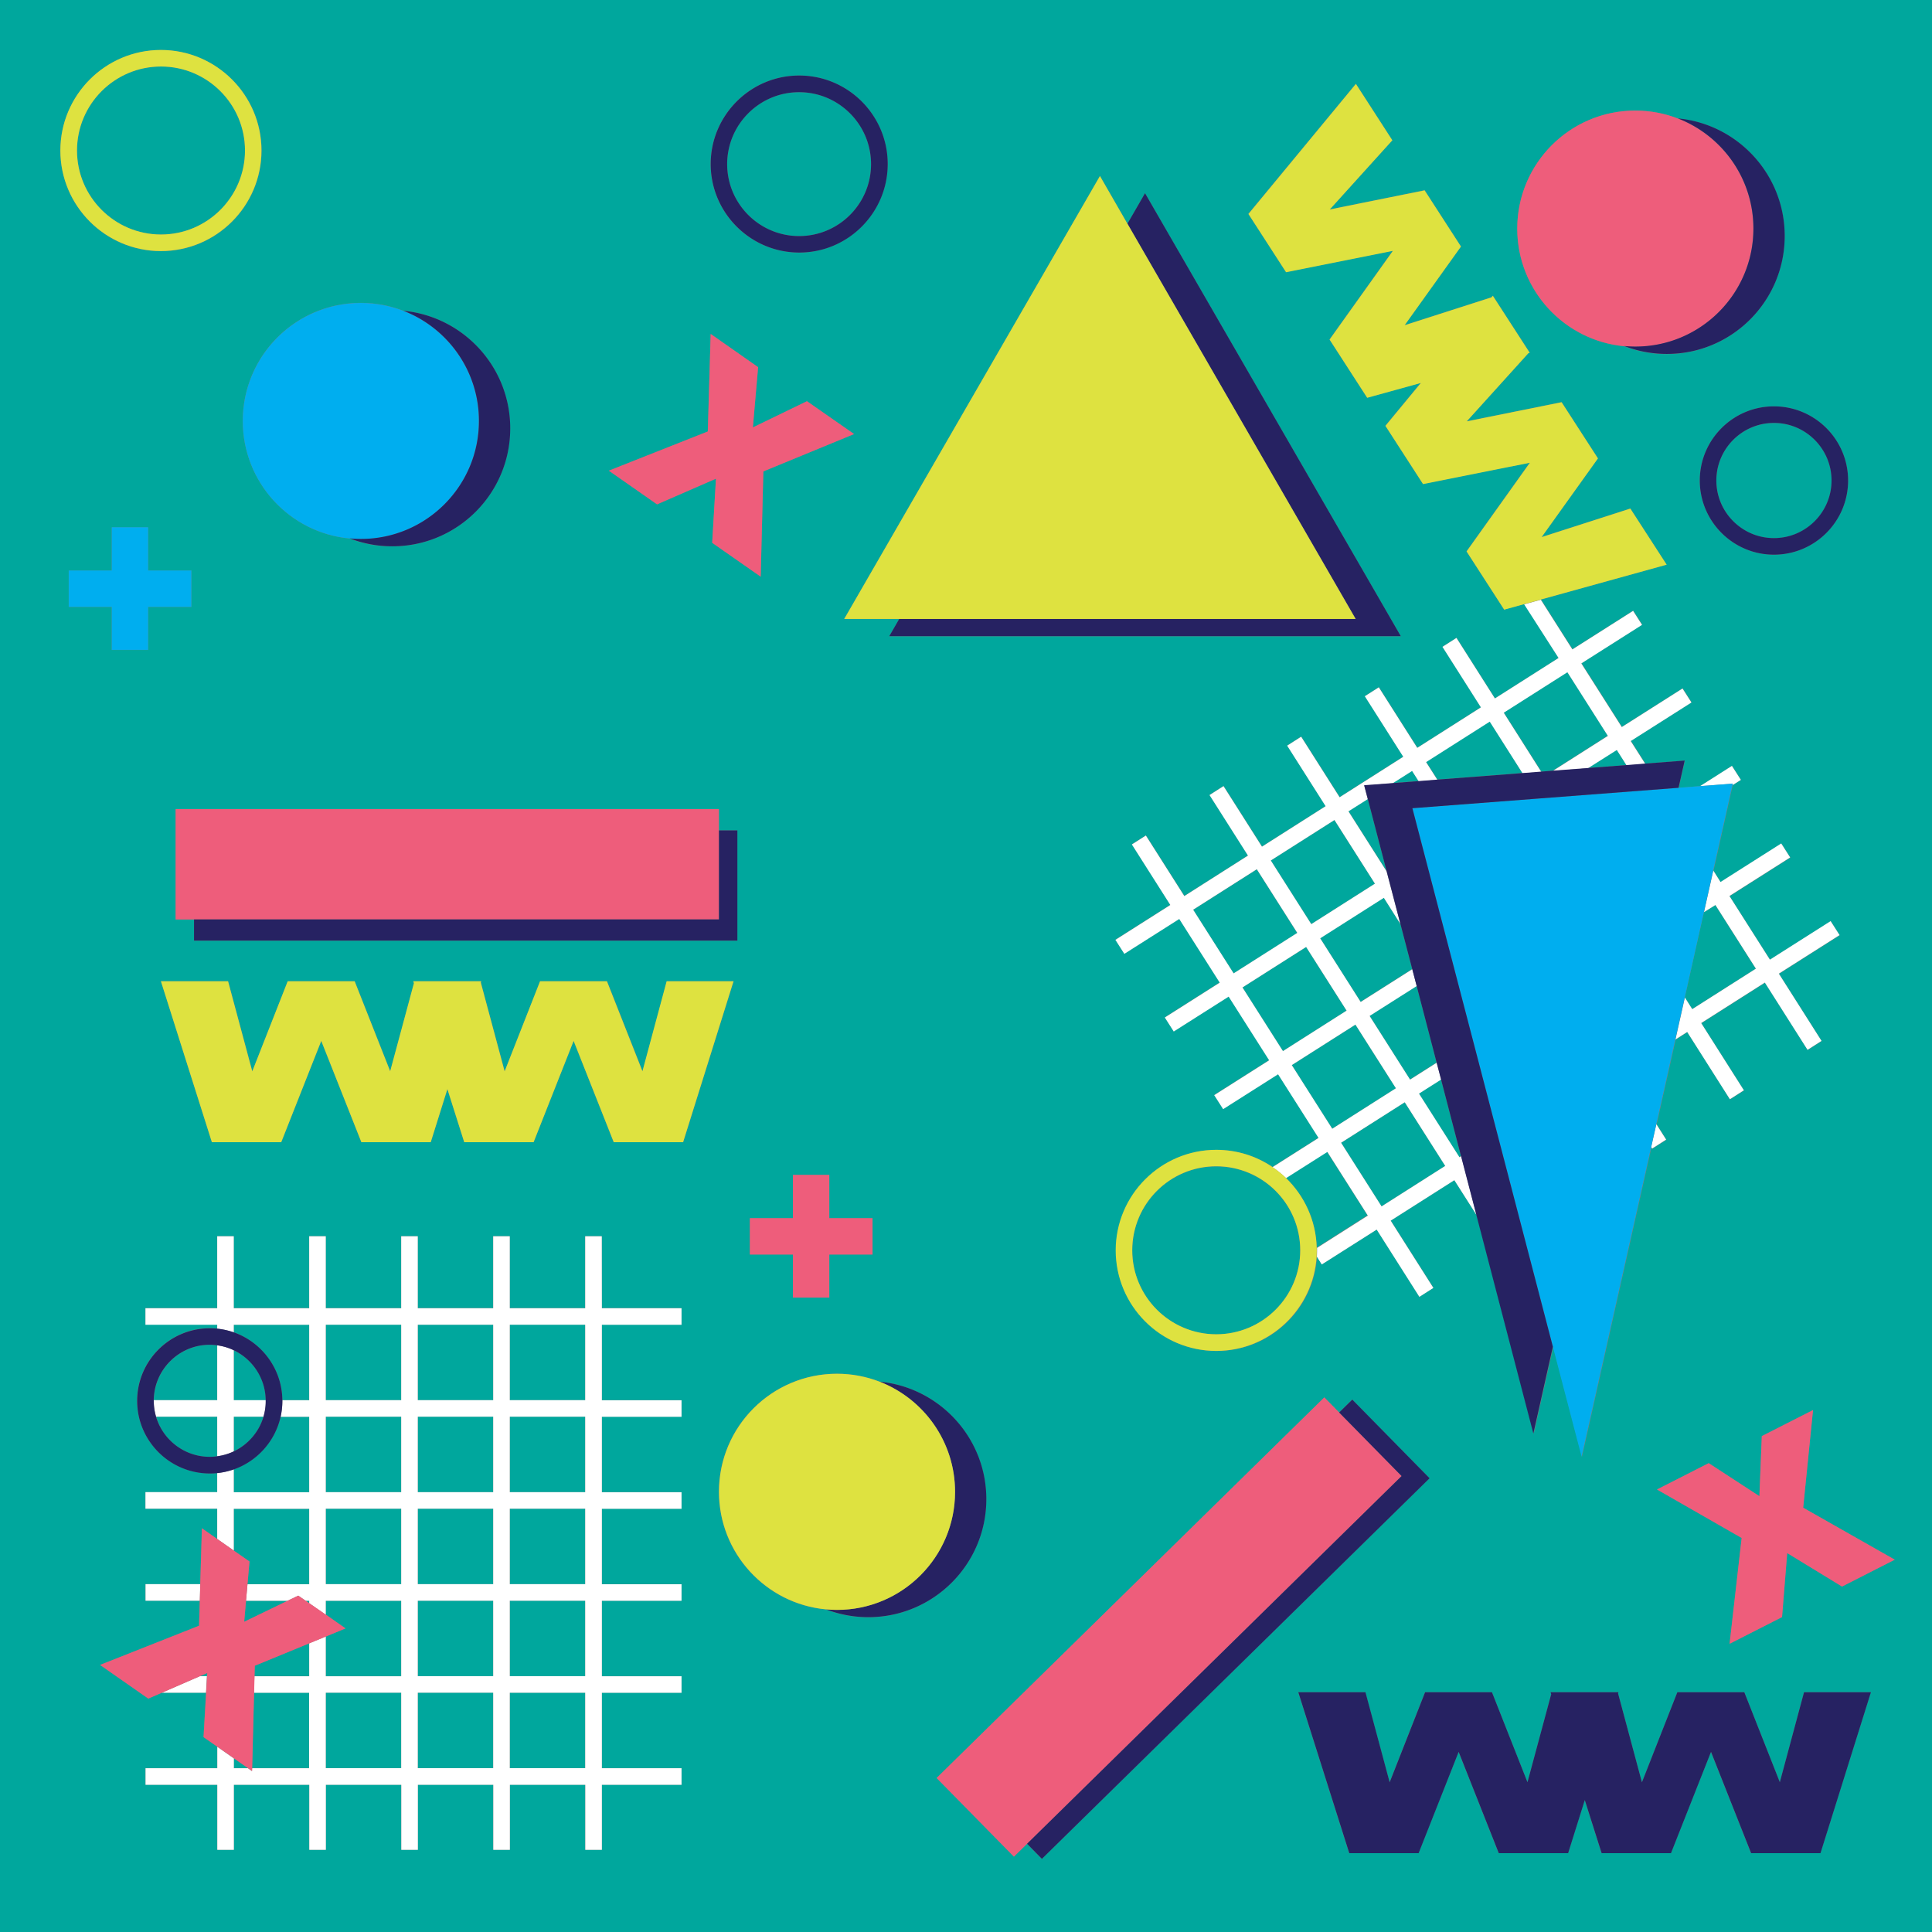
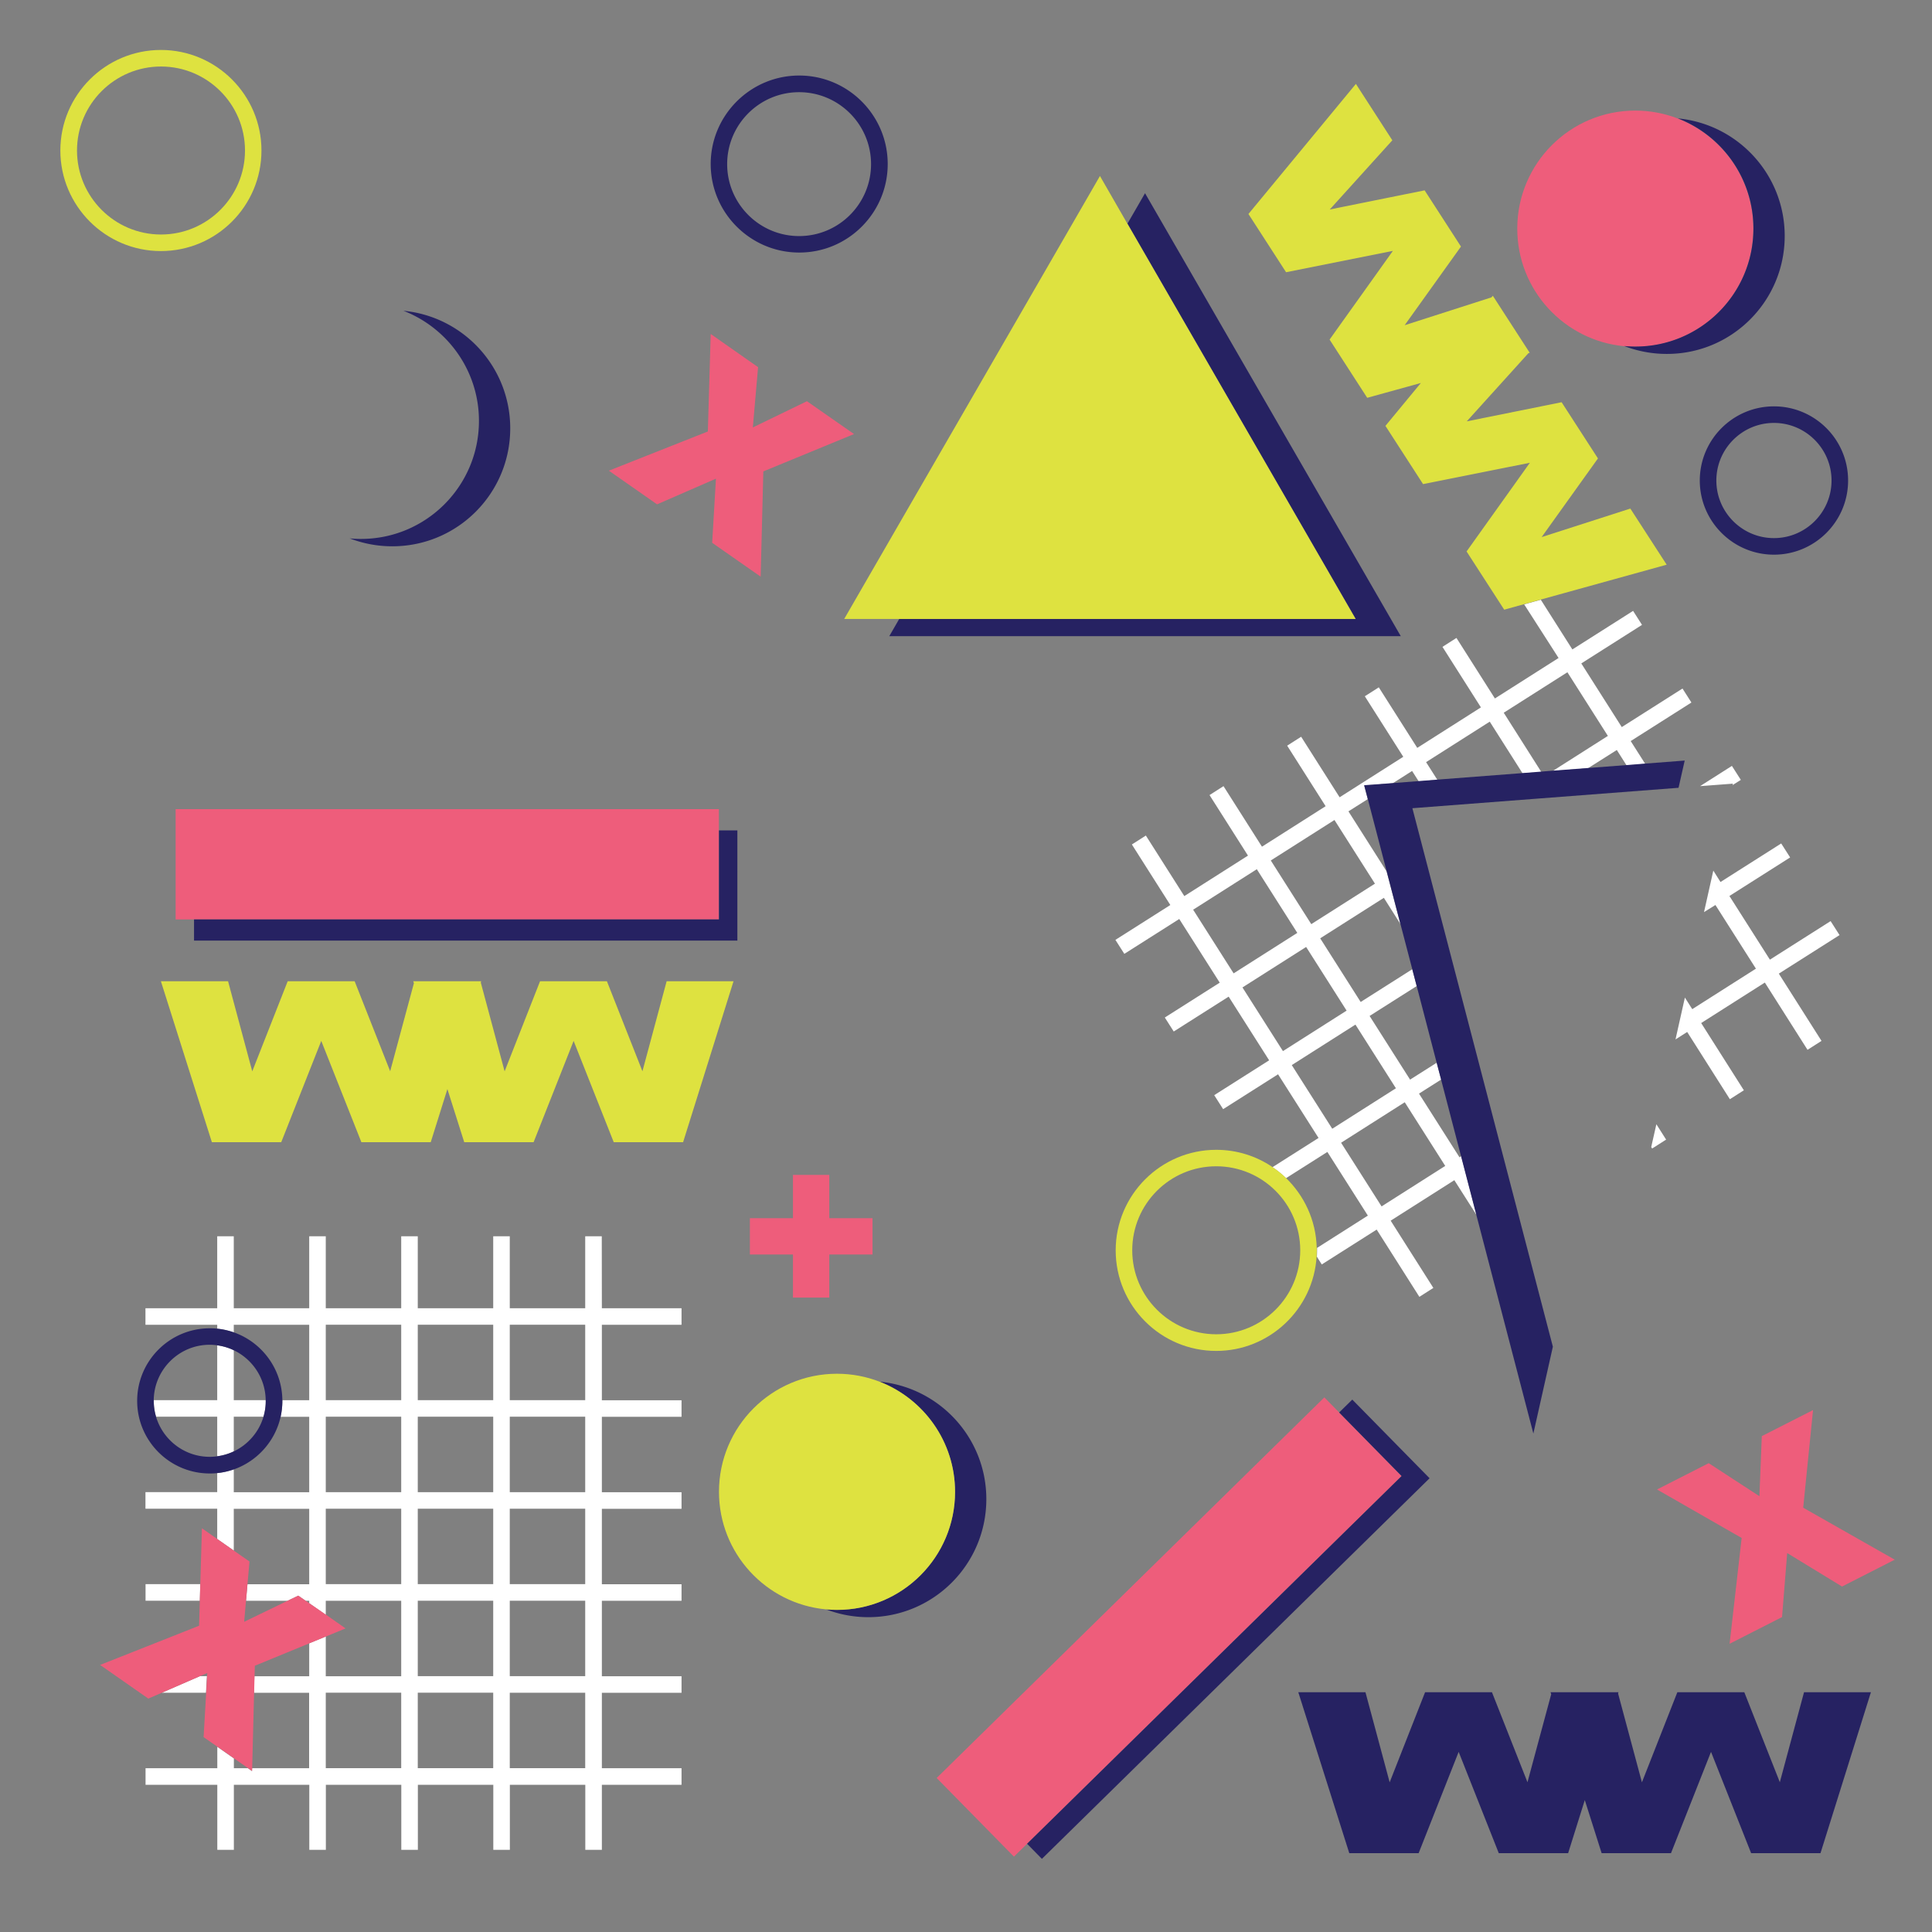
<svg xmlns="http://www.w3.org/2000/svg" viewBox="0 0 2100 2100">
  <rect x="0" y="0" width="2100" height="2100" fill="#808080" stroke="none" />
-   <path d="M254.1 1597.1v24.9h82v-82H305c-6 26.6-25.5 48.1-50.9 57.1zm1203.6-355l44 69.2 69.2-44-44-69.2-69.2 44zm36.8-281.6l-44-69.2-69.2 44 44 69.2 69.2-44zM868.6 256.6c43.2 0 78.2-35 78.2-78.2s-35-78.2-78.2-78.2-78.2 35-78.2 78.2c0 43.1 35 78.2 78.2 78.2zm648.7 926.3l-44-69.2-69.2 44 44 69.2 69.2-44zm-97.6-153.6l-69.2 44 44 69.2 69.2-44-44-69.2zM175 254.9c50.4 0 91.3-40.9 91.3-91.3S225.4 72.3 175 72.3s-91.3 40.9-91.3 91.3 40.9 91.3 91.3 91.3zm79.1 1212.8v54.3h34.8c-.3-24-14.4-44.6-34.8-54.3zm32.3 72.2h-32.3v37.7c15.5-7.3 27.3-21 32.3-37.7zm-119.2-18h68.9v-59.6h0c-2.6-.4-5.3-.6-8.1-.6-33.3.1-60.4 27-60.8 60.2zm1374.9-333.4l44 69.2 1.9-1.2-21.7-83.3-24.2 15.3zM228 1583.5a55.2 55.2 0 0 0 8.1-.6v-43h-66.4c7.4 25.2 30.8 43.6 58.3 43.6zm1276.1-607.8l-69.2 44 44 69.2 56.1-35.6-12.9-49.3-18-28.3zm-1250 472.5c30.5 10.7 52.5 39.7 52.8 73.7h29.2v-82h-82v8.3zm82 294.4v-2.6h-3.8l3.8 2.6zm1225.4-587.7l-21.7-83.3-51.2 32.5 44 69.2 28.9-18.4zM274 1921.9h62.1v-82h-60l-2.1 82zm1092.1-977l-69.2 44 44 69.2 69.2-44-44-69.2zm-9.2 329.9c-46.6-19.3-99.9 2.8-119.2 49.4s2.8 99.9 49.4 119.2 99.9-2.8 119.2-49.4-2.8-100-49.4-119.2zm40.7 5.5a108.72 108.72 0 0 1 33.6 75.8l55.2-35.1-44-69.2-44.8 28.5zm89.1-412l-21 13.3 41.5 65.3-20.5-78.6zm383.7-369.9c-13.2 31.9 1.9 68.5 33.9 81.8s68.5-1.9 81.8-33.9-1.9-68.5-33.9-81.8c-32-13.2-68.6 2-81.8 33.9zm-195 340.3l12.4-1 59.9-38.1-44-69.2-69.2 44 40.9 64.3zm92.6-7.1l-10.6-16.7-31.4 19.9 42-3.2zm-217.9-3.6l12.3 19.3 92.6-7.1-35.7-56.2-69.2 44zm-1296 1093.9h15.3l-15.3-10.7v10.7zm1654.4-869l-44-69.2-12.4 7.9-20.8 92.7 8 12.6 69.2-44zm-373.6-215.2l-21.1 13.4 28.3-2.2-7.2-11.2zM554.1 1921.9h82v-82h-82v82zm-100-200h82v-82h-82v82zm0 100h82v-82h-82v82zm0-300h82v-82h-82v82zm0 100h82v-82h-82v82zm-100 100h82v-82h-82v82zm100 200h82v-82h-82v82zm-100-400h82v-82h-82v82zM769.3 469h0 0 0zM0 0v2100h2100V0H0zm2008.8 522.3c0 44.4-36.1 80.6-80.6 80.6s-80.6-36.1-80.6-80.6c0-44.4 36.1-80.6 80.6-80.6s80.6 36.2 80.6 80.6zm-231.3-402.1h0c16.3 0 31.9 3 46.2 8.6 65.2 6.1 116.1 61 116.1 127.8 0 70.9-57.5 128.3-128.3 128.3-16.3 0-31.9-3-46.2-8.6-65.2-6.1-116.1-61-116.1-127.8 0-70.8 57.4-128.3 128.3-128.3zm-303.7-29.1l39.6 61.3-68 75.2 103.1-20.8 39.5 61.1-61.2 85.5 94.4-30.3 1.4-1.7.7 1 39 60.3.4.7-1.4.4-67 74.1 103.1-20.8 39.5 61.1-61.2 85.5 96.4-31 39.4 61-136.5 37.9 34.3 54 66-41.9 9.7 15.2-66 41.9 44 69.2 66-41.9 9.7 15.2-66 41.9 15.8 24.8 42.9-3.3-6.7 29.6 23.4-1.8 34.6-22 9.7 15.2-9 5.7-20.9 93.1 7.8 12.4 66-41.9 9.7 15.2-66 41.9 44 69.2 66-41.9 9.7 15.2-66 41.9 46.4 73.1-15.2 9.7-46.4-73.1-69.2 44 46.4 73.1-15.2 9.7-46.4-73.1-12.7 8.1-20.7 92.2 10.6 16.7-15.2 9.7-1-1.6-75.6 336.5-31.2-119.5-21.2 94.4-62-237.7-24.2-38-69.2 44 46.4 73.1-15.2 9.7-46.4-73.1-59.7 37.9-5.3-8.4c-3.4 57.2-51 102.6-109.1 102.6-60.2 0-109.3-49-109.3-109.3s49-109.3 109.3-109.3c22.5 0 43.4 6.8 60.8 18.5l50.1-31.8-44-69.2-59.7 37.9-9.7-15.2 59.7-37.9-44-69.2-59.7 37.9-9.7-15.2 59.7-37.9-44-69.2-59.7 37.9-9.7-15.2 59.7-37.9-41.8-65.8 15.2-9.6 41.8 65.8 69.2-44-41.8-65.8 15.2-9.7 41.8 65.8 69.2-44-41.8-65.8 15.2-9.7 41.8 65.8 69.2-44-41.8-65.8 15.2-9.7 41.8 65.8 69.2-44-41.8-65.8 15.2-9.6 41.8 65.8 69.2-44-37.3-58.7-22 6.1-40.9-63.3 68.8-96.4-116.1 23.2-40.9-63.3 38.5-46.6-58.3 16.1-40.9-63.3 68.8-96.4-116.1 23.2-40.9-63.3 116.9-141.3zm-248.3 152.1l19.1-33.1 278 481.5h-556l10.8-18.7h-59.8l278-481.5 29.9 51.8zM815.1 1363.6v-39.5h46.8v-47h39.5v47h47v39.5h-47v46.8h-39.5v-46.8h-46.8zM868.6 82.1c53.1 0 96.2 43.2 96.2 96.2s-43.2 96.2-96.2 96.2-96.2-43.2-96.2-96.2 43.2-96.2 96.2-96.2zM769.3 469l3.1-106 51.7 36.1-5.7 65.5 58.8-28.5 51.2 35.7-98.6 40.6-2.9 114.4-52.7-36.8 4.1-69.7-64.1 27.9-52.4-36.6L769.3 469zM190.9 999.4V879.6h590.5v23h20v119.9H210.9v-23h-20zm201.3-670.2c16.3 0 31.9 3 46.2 8.6 65.2 6.1 116.1 61 116.1 127.8 0 70.9-57.5 128.3-128.3 128.3-16.3 0-31.9-3-46.2-8.6-65.2-6.1-116.1-61-116.1-127.8 0-70.8 57.4-128.3 128.3-128.3zM175 54.4h0c60.2 0 109.3 49 109.3 109.3 0 60.2-49 109.3-109.3 109.3S65.7 224 65.7 163.7 114.7 54.4 175 54.4zM74.7 620.2h46.8v-47H161v47h47v39.5h-47v46.8h-39.5v-46.8H74.7v-39.5zm666 819.7h0-86.6v82h86.6v18h-86.6v82h86.6v18h-86.6v82h86.6v18h-86.6v82h86.6v18h-86.6v82h86.6v18h-86.6v70.7h-18v-70.7h-82v70.7h-18v-70.7h-82v70.7h-18v-70.7h-82v70.7h-18v-70.7h-82v70.7h-18v-70.7h-78v-18h78v-23.3l-15-10.4 2.8-48.3h-48l-14.8 6.4-52.4-36.6 107.6-42.6.8-27.2h-59v-18h59.5l1.8-60.7 16.6 11.6v-32.9h-78v-18h78v-20.8c-2.7.3-5.4.4-8.1.4-43.5 0-78.9-35.4-78.9-78.9s35.4-78.9 78.9-78.9c2.7 0 5.4.1 8.1.4v-4.3h-78v-18h78v-78.2h18v78.2h82v-78.2h18v78.2h82v-78.2h18v78.2h82v-78.2h18v78.2h82v-78.2h18v78.2h86.6v18.1zm-73.6-198.4l-43.6-110.1-43.5 110.1h-75.4l-18.3-57.7-18.1 57.7h-75.4l-43.6-110.1-43.5 110.1h-75.4L175 1066.6h73l26.3 97.9 38.5-97.9h72.8l38.6 97.8 25.8-95.7-.7-2.1h1.2 71.8.8l-.4 1.4 25.9 96.5 38.5-97.9h72.8l38.6 97.8 26.3-97.8h72.6l-54.8 174.9h-75.5zm230.4 507.8c-65.2-6.1-116.1-61-116.1-127.8 0-70.9 57.5-128.3 128.3-128.3 16.3 0 31.9 3 46.2 8.6 65.2 6.1 116.1 61 116.1 127.8 0 70.9-57.5 128.3-128.3 128.3-16.2 0-31.8-3-46.2-8.6zm218.8 254.8l-14.3 14h0l-84-85.5 421.4-413.7 16.1 16.4 14.3-14 84 85.5-421.4 413.7-16.1-16.4zm862.4 10.2h0-75.4l-43.6-110.1-43.5 110.1h-75.4l-18.3-57.7-18.1 57.7H1629l-43.6-110.1-43.5 110.1h-75.4l-55.4-174.9h73l26.3 97.9 38.5-97.9h72.8l38.6 97.8 25.8-95.7-.7-2.1h1.2 71.8.8l-.4 1.4 25.9 96.5 38.5-97.9h72.8l38.6 97.8 26.3-97.8h72.6l-54.8 174.9zm23.5-289.8h0l-59.6-36.4-5.6 69.6-57 29 13.1-115-92-52.7 56.2-28.6 55.1 35.9 2.6-65.3 55.6-28.3-10.7 106.1 99.6 56.5-57.3 29.2zm-1666.1 97.4v-35.8l-59.3 24.4-.3 11.3h59.6zm218-300h82v-82h-82v82zm0 100h82v-82h-82v82zm0 100h82v-82h-82v82zm0 100h82v-82h-82v82zm-200-200h82v-82h-82v82zm-88.6 140.9l47.1-22.8h-45.1l-2 22.8zm-11.4-77.4l17.1 11.9-2.2 24.7h67.1v-82h-82v45.4zm100 69.7l21.3 14.9-21.3 8.8v43.2h82v-82h-82v15.1zM225 1821.9l.2-3.4-7.9 3.4h7.7zm129.1 100h82v-82h-82v82z" fill="#00a79d" />
  <path d="M1694.1 715.2l-69.2 44-41.8-65.8-15.2 9.7 41.8 65.8-69.2 44-41.8-65.8-15.2 9.7 41.8 65.8-69.2 44-41.8-65.8-15.2 9.7 41.8 65.8-69.2 44-41.8-65.8-15.2 9.7 41.8 65.8-69.2 44-41.8-65.8-15.2 9.7 41.8 65.8-59.7 37.9 9.7 15.2 59.7-37.9 44 69.2-59.7 37.9 9.7 15.2 59.7-37.9 44 69.2-59.7 37.9 9.7 15.2 59.7-37.9 44 69.2-50.1 31.8c5.3 3.5 10.2 7.5 14.8 11.9l44.9-28.5 44 69.2-55.2 35.1v3c0 2.2-.1 4.4-.2 6.6l5.3 8.4 59.7-37.9 46.4 73.1 15.2-9.7-46.4-73.1 69.2-44 24.2 38-16.7-64.1-1.9 1.2-44-69.2 24.1-15.3-4.8-18.3-29 18.4-44-69.2 51.2-32.5-4.8-18.3-56.1 35.6-44-69.2 69.2-44 17.9 28.3-14.9-57-41.5-65.3 21-13.3-3.9-14.8 31-2.4 21.1-13.4 7.2 11.3 20.3-1.6-12.3-19.3 69.2-44 35.7 56.2 20.3-1.6-40.8-64.3 69.2-44 44 69.2-59.9 38.1 38.2-2.9 31.4-19.9 10.6 16.7 20.3-1.6-15.8-24.8 66-41.9-9.7-15.2-66 41.9-44-69.2 66-41.9-9.7-15.2-66 41.9-34.3-54-18.1 5 37.4 58.3h0zm-397.2 273.6l69.2-44 44 69.2-69.2 44-44-69.2zm274 278.5l-69.2 44-44-69.2 69.2-44 44 69.2zm-53.6-84.4l-69.2 44-44-69.2 69.2-44 44 69.2zm-53.6-84.4l-69.2 44-44-69.2 69.2-44 44 69.2zm30.8-138l-69.2 44-44-69.2 69.2-44 44 69.2zm301.3 287.9l15.2-9.7-10.6-16.7-5.6 24.8 1 1.6zm87.4-395l9-5.7-9.7-15.2-34.6 22 35.7-2.7-.4 1.6zm-18.6 130.3l44 69.2-69.2 44-8-12.6-10.2 45.5 12.7-8.1 46.4 73.1 15.2-9.7-46.4-73.1 69.2-44 46.4 73.1 15.2-9.7-46.4-73.1 66-41.9-9.7-15.2-66 41.9-44-69.2 66-41.9-9.7-15.2-66 41.9-7.8-12.4-10.1 45.1 12.4-7.7zM254.1 1539.9h32.3c1.7-5.6 2.5-11.4 2.5-17.3v-.7h-34.8v-54.3a60.13 60.13 0 0 0-18-5.3v59.6h-68.9v.7c0 5.9.8 11.7 2.5 17.3h66.4v43a60.13 60.13 0 0 0 18-5.3v-37.7h0zm400-196.1h-18v78.2h-82v-78.2h-18v78.2h-82v-78.2h-18v78.2h-82v-78.2h-18v78.2h-82v-78.2h-18v78.2h-78v18h78v4.3c6.2.6 12.3 2 18 4v-8.3h82v82h-29.2v.7c0 5.8-.7 11.6-1.9 17.3h31.1v82h-82v-24.9c-5.7 2-11.8 3.4-18 4v20.8h-78v18h78v32.9l18 12.6V1640h82v82H269l-1.6 18h45.1l11.7-5.6 8.1 5.6h3.8v2.6l18 12.6V1740h82v82h-82v-43.2l-18 7.4v35.8h-59.6l-.5 18h60v82h-62l-.1 3.1-4.4-3.1h-15.3v-10.7l-18-12.6v23.3h-78v18h78v70.7h18V1940h82v70.7h18V1940h82v70.7h18V1940h82v70.7h18V1940h82v70.7h18V1940h86.6v-18h-86.6v-82h86.6v-18h-86.6v-82h86.6v-18h-86.6v-82h86.6v-18h-86.6v-82h86.6v-18h-86.6v-82h86.6v-18h-86.6l-.1-78.2h0zm-218 578.1h-82v-82h82v82zm0-200h-82v-82h82v82zm0-100h-82v-82h82v82zm0-100h-82v-82h82v82zm100 400h-82v-82h82v82zm0-100h-82v-82h82v82zm0-100h-82v-82h82v82zm0-100h-82v-82h82v82zm0-100h-82v-82h82v82zm100 400h-82v-82h82v82zm0-100h-82v-82h82v82zm0-100h-82v-82h82v82zm0-100h-82v-82h82v82zm0-100h-82v-82h82v82zm-418.8 300l-41.4 18h48l1-18h-7.6zm-59.1-100v18h59l.5-18h-59.5z" fill="#fff" />
-   <path d="M1535.2 878.5l152.7 585.3 31.2 119.5 75.6-336.5 5.6-24.8 20.7-92.2 10.2-45.5 20.8-92.7 10.1-45.1 20.9-93.1.4-1.6-35.7 2.7-23.4 1.8-289.1 22.2zM380 585.3c4 .4 8.1.6 12.2.6 70.9 0 128.3-57.5 128.3-128.3 0-54.6-34.1-101.2-82.1-119.7-14.3-5.5-29.9-8.6-46.2-8.6-70.9 0-128.3 57.5-128.3 128.3 0 66.7 50.9 121.6 116.1 127.7h0zM121.5 706.4H161v-46.8h47v-39.5h-47v-47h-39.5v47H74.7v39.5h46.8v46.8z" fill="#00aeef" />
  <path d="M190.9 999.4h20 570.5v-96.9-23H190.9v119.9zm1248.6 519.5l-421.4 413.7 84 85.5 14.3-14 407.1-399.7-67.9-69.1-16.1-16.4zm466.3-1270.4c0-54.6-34.1-101.2-82.1-119.7-14.3-5.5-29.9-8.6-46.2-8.6-70.9 0-128.3 57.5-128.3 128.3 0 66.8 51 121.6 116.1 127.8h0c4.1.4 8.1.6 12.2.6 70.9 0 128.3-57.5 128.3-128.4zM778.2 520.3l-4.1 69.7 52.7 36.8 2.9-114.4 98.6-40.6-51.2-35.7-58.8 28.5 5.7-65.5-51.5-36.1-3.1 106-107.6 42.6 52.4 36.6 64-27.9zM336.1 1742.6l-3.8-2.6-8.1-5.6-11.7 5.6-47.1 22.8 2-22.8 1.6-18 2.2-24.7-17.1-11.9-18-12.6-16.6-11.6-1.8 60.7-.5 18-.8 27.2-107.6 42.6 52.4 36.6 14.8-6.4 41.4-18 7.9-3.4-.2 3.4-1 18-2.8 48.3 15 10.4 18 12.6 15.3 10.7 4.4 3.1.1-3.1 2.1-82 .5-18 .3-11.3 59.3-24.4 18-7.4 21.3-8.8-21.3-14.9-18.2-12.5zM1960 1638.8l10.7-106.1-55.7 28.3-2.6 65.3-55.1-35.9-56.2 28.6 92 52.7-13.1 115 57-29 5.6-69.6 59.6 36.4 57.3-29.2-99.5-56.5zM901.4 1277.1h-39.5v47h-46.8v39.5h46.8v46.8h39.5v-46.8h47v-39.5h-47v-47z" fill="#ee5d7b" />
  <path d="M1482.8 853.5l3.9 14.8 20.5 78.6 14.9 57 12.9 49.3 4.8 18.3 21.7 83.3 4.8 18.3 21.7 83.3 16.7 64.1 62 237.7 21.2-94.4-152.7-585.3 289.3-22.2 6.7-29.6-42.9 3.3-20.3 1.6-42 3.2-38.2 2.9-12.4 1-20.3 1.6-92.6 7.1-20.3 1.6-28.3 2.2-31.1 2.3zM1244.6 210l-19.1 33.1 248.1 429.7H977.4l-10.8 18.7h556l-278-481.5zm-690 255.6c0-66.8-51-121.6-116.1-127.8 48 18.6 82.1 65.2 82.1 119.7h0c0 70.9-57.5 128.3-128.3 128.3-4.1 0-8.2-.2-12.2-.6 14.3 5.5 29.9 8.6 46.2 8.6 70.8.1 128.3-57.3 128.3-128.2zm226.8 533.8H210.9v23h590.6V902.6h-20v96.8zM956 1501.8c48 18.6 82.1 65.2 82.1 119.7 0 70.9-57.5 128.3-128.3 128.3-4.1 0-8.1-.2-12.2-.6 14.3 5.5 29.9 8.6 46.2 8.6 70.9 0 128.3-57.5 128.3-128.3h0c0-66.7-51-121.5-116.1-127.7zm513.9 19.5l-14.3 14 67.9 69.1-407.1 399.7 16.1 16.4 421.4-413.7-84-85.5zm470-1264.8c0-66.8-51-121.6-116.1-127.8 48 18.6 82.1 65.2 82.1 119.7 0 70.9-57.5 128.3-128.3 128.3-4.1 0-8.1-.2-12.2-.6 14.3 5.5 29.9 8.6 46.2 8.6 70.8.2 128.3-57.3 128.3-128.2zm21 1582.9l-26.3 97.8-38.6-97.8h-72.8l-38.5 97.9-25.9-96.5.4-1.4h-.8-71.8-1.2l.7 2.1-25.8 95.7-38.6-97.8H1549l-38.5 97.9-26.3-97.9h-73l55.4 174.9h75.4l43.5-110.1 43.6 110.1h75.4l18.1-57.7 18.3 57.7h75.4l43.5-110.1 43.6 110.1h75.4l54.8-174.9h-72.7zm-996-1661.1c0-53.1-43.2-96.2-96.2-96.2s-96.2 43.2-96.2 96.2 43.2 96.2 96.2 96.2h0c53 .1 96.2-43.1 96.2-96.2zm-96.3 78.3c-43.1 0-78.2-35.1-78.2-78.2s35.1-78.2 78.2-78.2h0c43.1 0 78.2 35.1 78.2 78.2s-35 78.2-78.2 78.2zM306.9 1521.9c-.3-34-22.3-63-52.8-73.7-5.7-2-11.8-3.4-18-4-2.7-.3-5.4-.4-8.1-.4-43.5 0-78.9 35.4-78.9 78.9s35.4 78.9 78.9 78.9c2.7 0 5.4-.1 8.1-.4 6.2-.6 12.3-2 18-4 25.4-8.9 44.9-30.5 50.9-57.1h0c1.3-5.7 1.9-11.5 1.9-17.3v-.9zm-20.5 18c-4.9 16.6-16.8 30.3-32.3 37.7a60.13 60.13 0 0 1-18 5.3c-2.6.4-5.3.6-8.1.6h0c-27.6 0-50.9-18.4-58.4-43.6-1.7-5.6-2.5-11.4-2.5-17.3v-.7c.4-33.2 27.5-60.2 60.8-60.2a55.2 55.2 0 0 1 8.1.6 60.13 60.13 0 0 1 18 5.3c20.3 9.7 34.5 30.3 34.8 54.3v.7c.1 5.9-.8 11.7-2.4 17.3zM1847.6 522.3c0 44.4 36.1 80.6 80.6 80.6s80.6-36.1 80.6-80.6-36.1-80.6-80.6-80.6-80.6 36.2-80.6 80.6zm143.2 0c0 34.5-28.1 62.6-62.6 62.6s-62.6-28.1-62.6-62.6 28.1-62.6 62.6-62.6 62.6 28.1 62.6 62.6z" fill="#262262" />
  <path d="M1195.6 191.3l-278 481.5h59.8 496.1l-248.1-429.7-29.8-51.8zM956 1501.8c-14.3-5.5-29.9-8.6-46.2-8.6-70.9 0-128.3 57.5-128.3 128.3 0 66.8 51 121.6 116.1 127.8 4.1.4 8.1.6 12.2.6 70.9 0 128.3-57.5 128.3-128.3h0c0-54.6-34.1-101.2-82.1-119.8zm-231.4-435.2l-26.3 97.8-38.6-97.8H587l-38.5 97.9-25.9-96.5.4-1.4h-.8-71.8-1.2l.7 2.1-25.8 95.7-38.6-97.8h-72.8l-38.5 97.9-26.3-97.9h-73l55.4 174.9h75.4l43.5-110.1 43.6 110.1h75.4l18.1-57.7 18.3 57.7H580l43.5-110.1 43.6 110.1h75.4l54.8-174.9h-72.7zm1047.5-513.8l-96.4 31 61.2-85.5-39.5-61.1-103.1 20.8 67-74.1 1.4-.4-.4-.7-39-60.3-.7-1-1.4 1.7-94.4 30.3L1588 268l-39.5-61.1-103.1 20.8 68-75.2-39.6-61.3L1357 232.6l40.9 63.3 116.1-23.2-68.8 96.4 40.9 63.3 58.3-16.1-38.5 46.6 40.9 63.3 116.1-23.2-68.8 96.4 40.9 63.3 22-6.1 18.1-5 136.5-37.8-39.5-61zM1431.2 1356c-.8-29.7-13.6-56.5-33.6-75.8-4.6-4.4-9.5-8.4-14.8-11.9-17.4-11.7-38.3-18.5-60.8-18.5-60.2 0-109.3 49-109.3 109.3s49 109.3 109.3 109.3c58 0 105.6-45.5 109.1-102.6.1-2.2.2-4.4.2-6.6l-.1-3.2h0zm-109.2 94.3c-50.3 0-91.3-40.9-91.3-91.3s40.9-91.3 91.3-91.3 91.3 40.9 91.3 91.3-41 91.3-91.3 91.3zM284.2 163.6c0-60.2-49-109.3-109.3-109.3s-109.3 49-109.3 109.3c0 60.2 49 109.3 109.3 109.3h0c60.3 0 109.3-49 109.3-109.3zm-200.5 0c0-50.3 40.9-91.3 91.3-91.3 50.3 0 91.3 40.9 91.3 91.3 0 50.3-40.9 91.3-91.3 91.3s-91.3-41-91.3-91.3z" fill="#dee240" />
</svg>